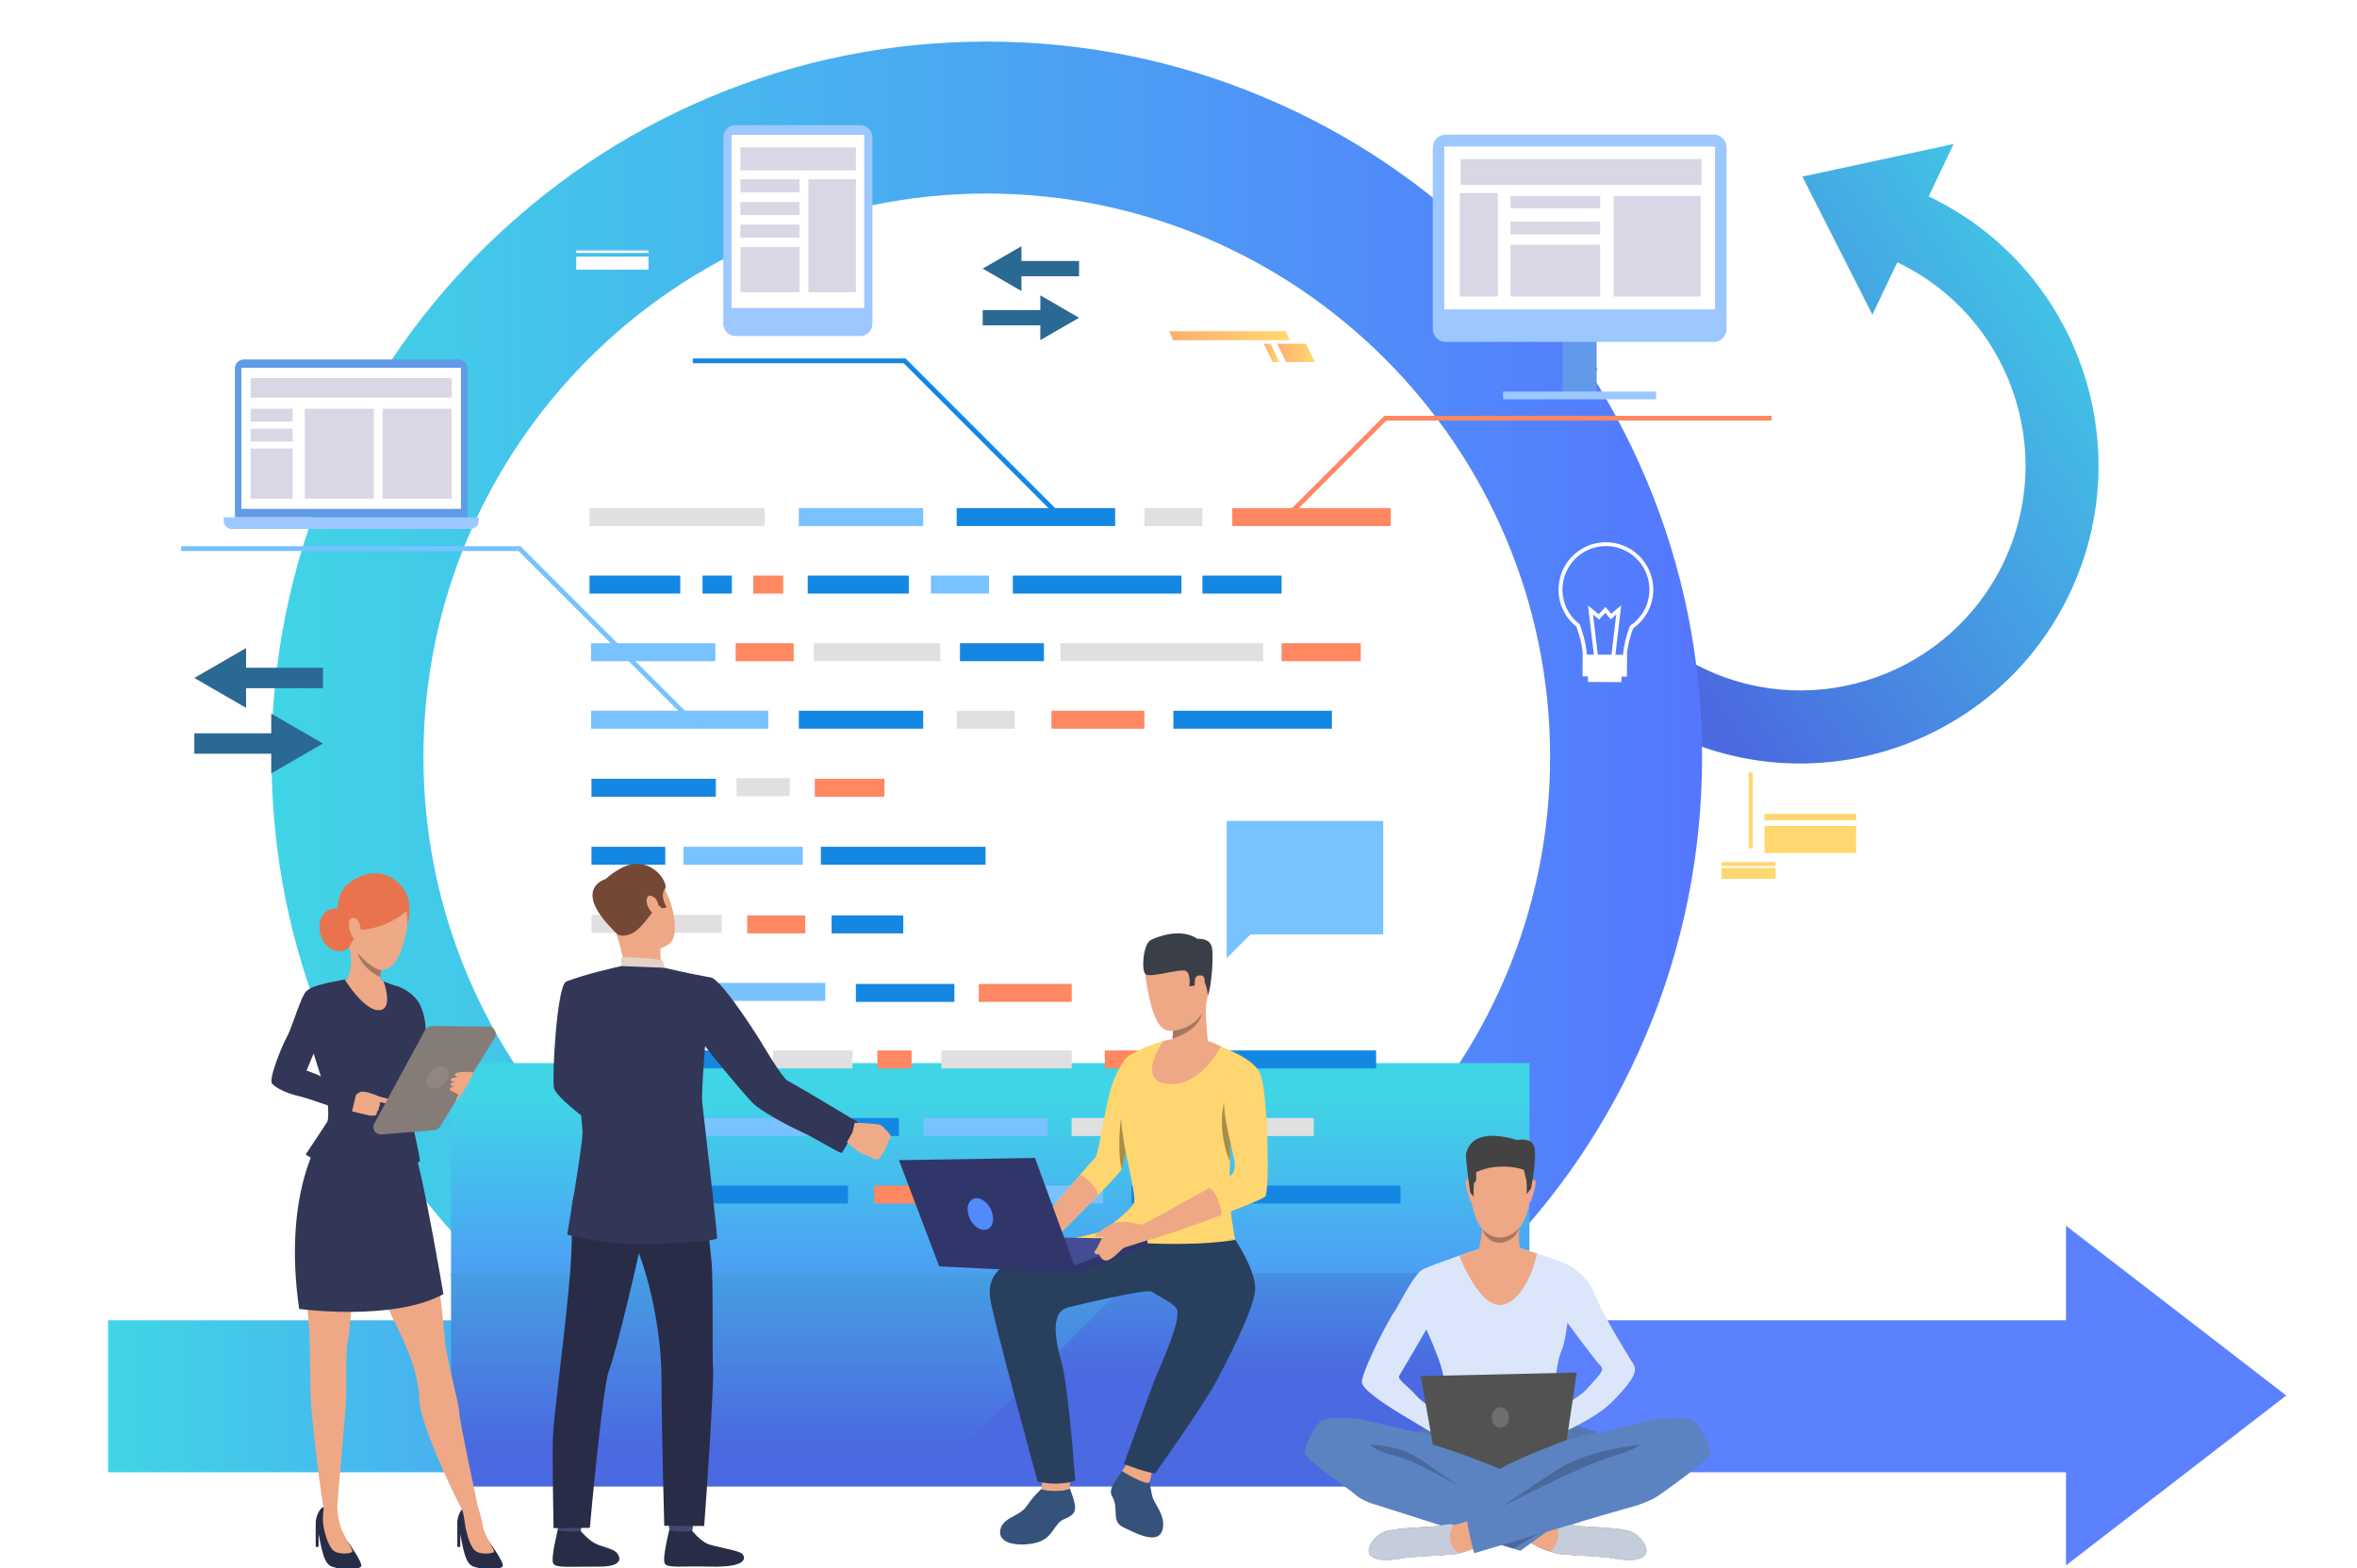
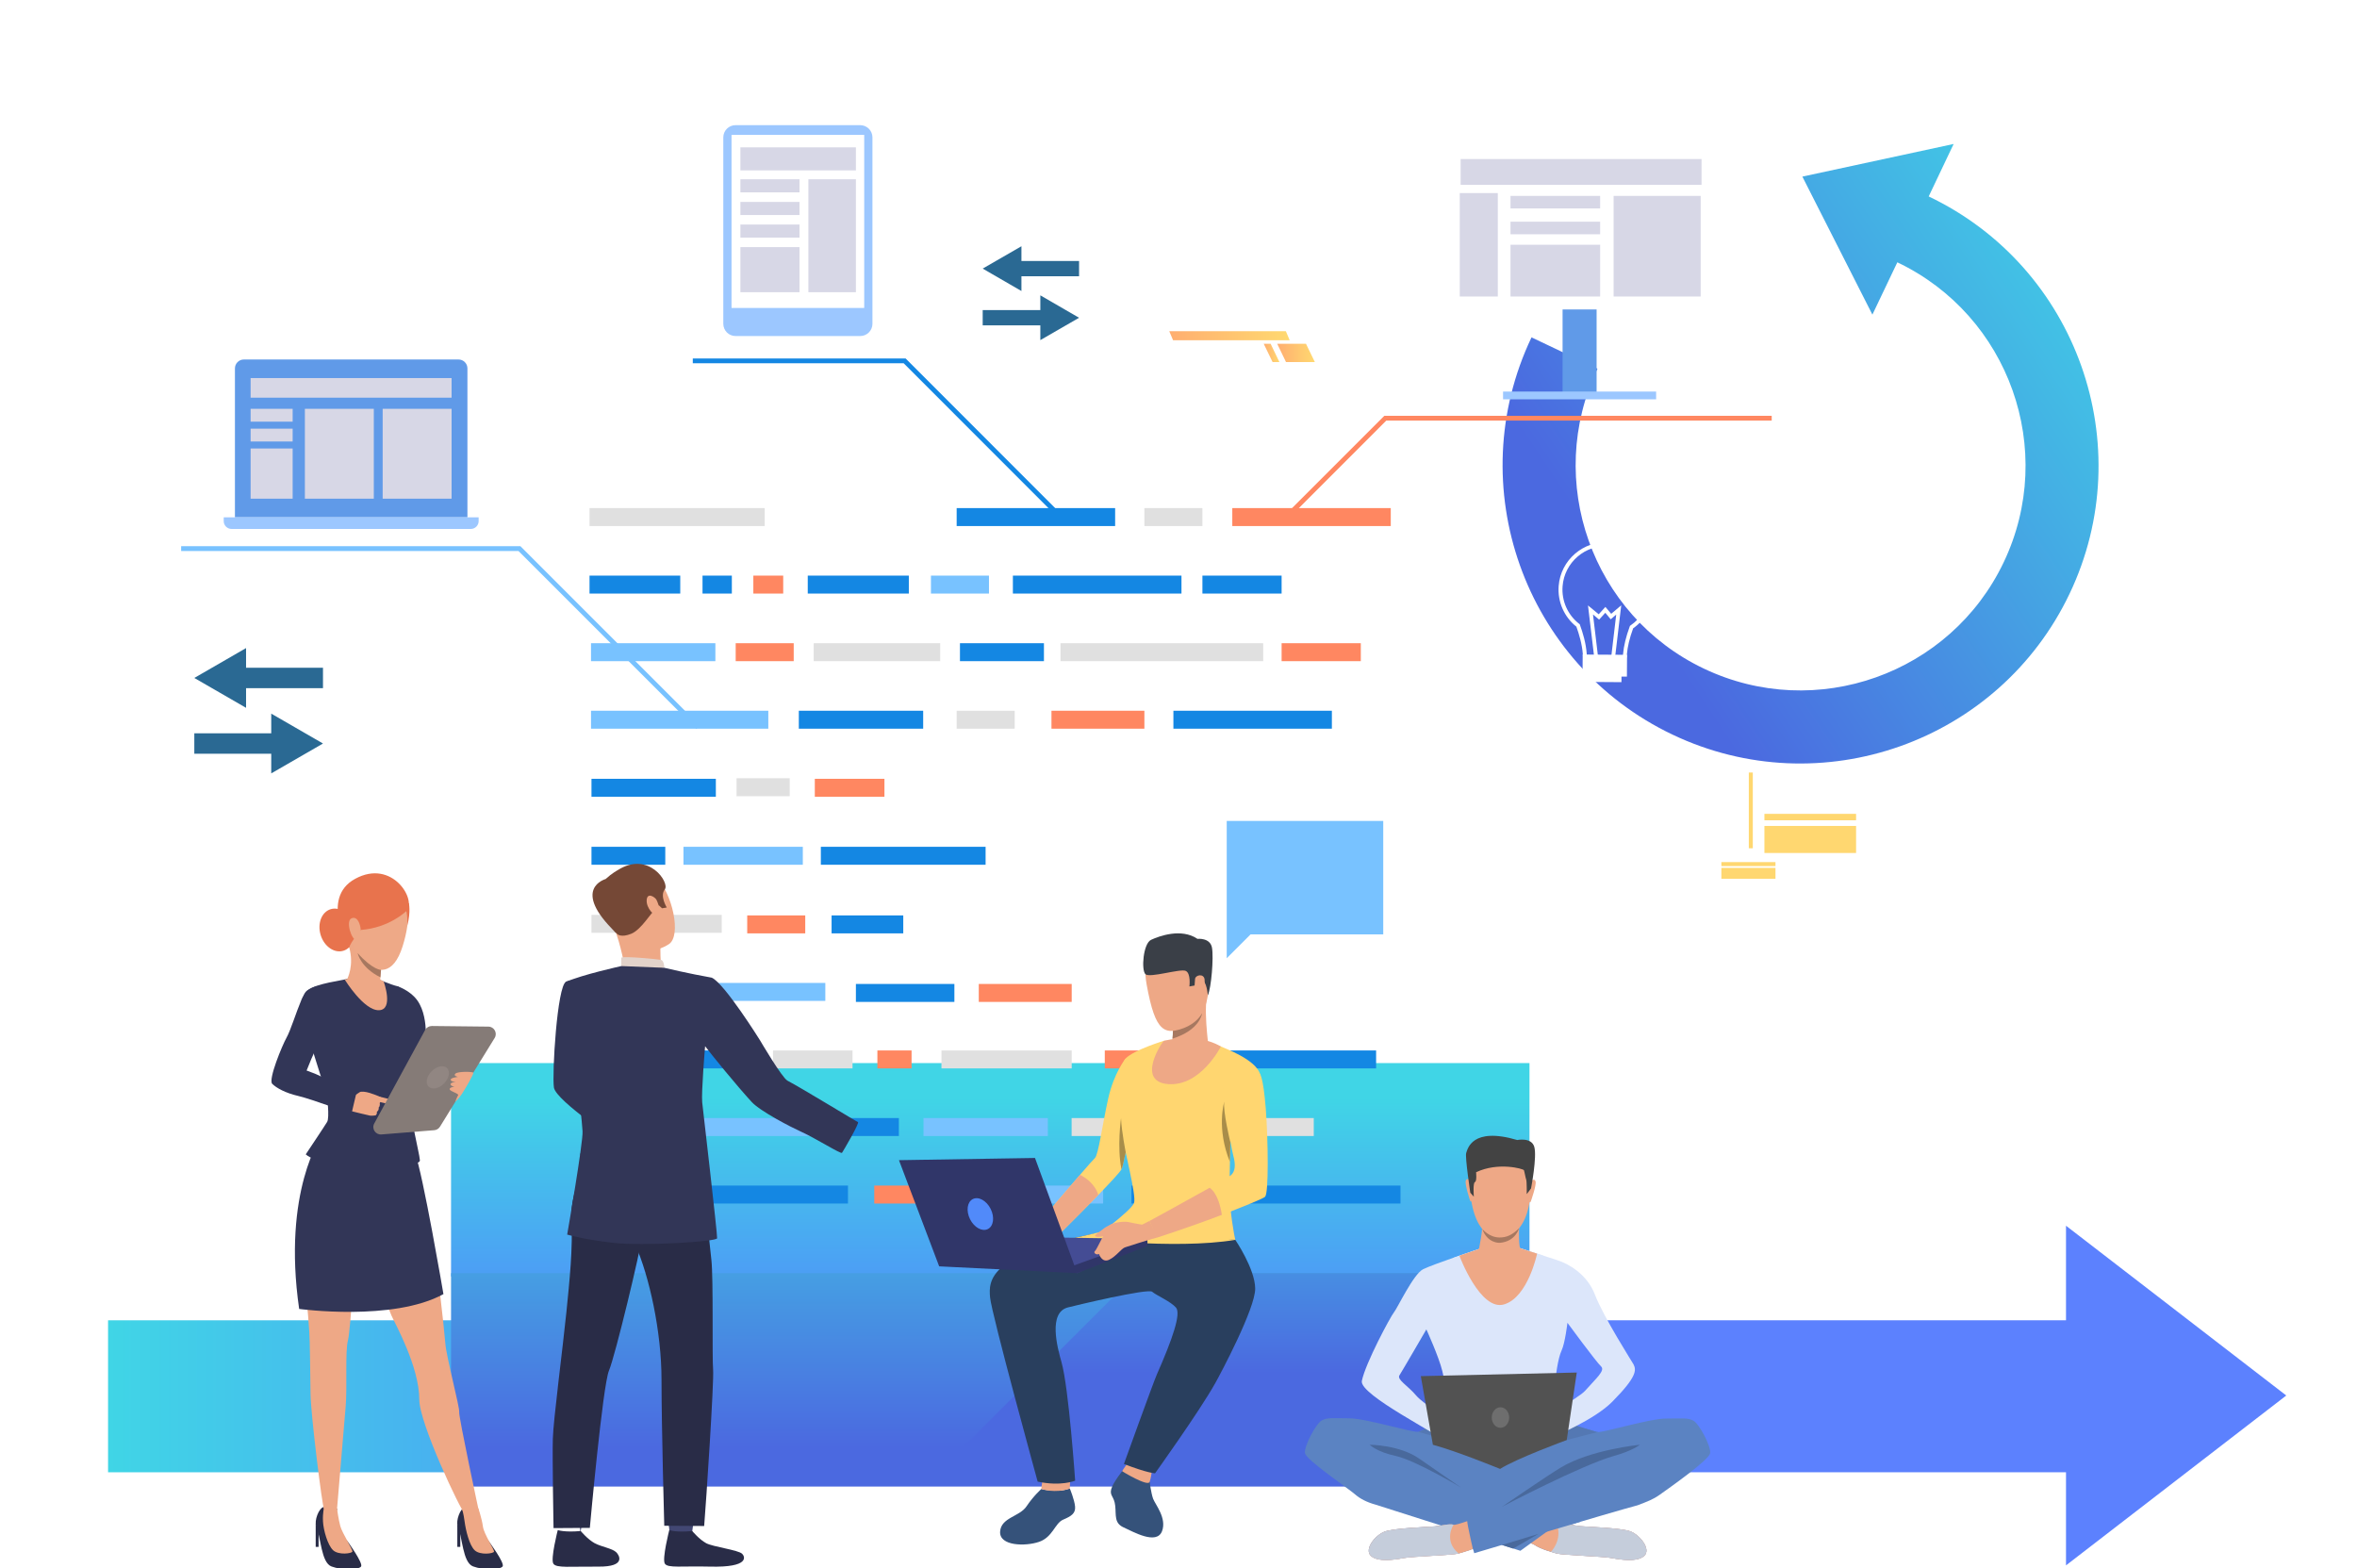
<svg xmlns="http://www.w3.org/2000/svg" version="1.1" id="Слой_1" x="0px" y="0px" viewBox="0 0 3005.8 2000" style="enable-background:new 0 0 3005.8 2000;" xml:space="preserve">
  <style type="text/css">
	.st0{fill:#5C81FE;}
	.st1{fill:url(#SVGID_1_);}
	.st2{filter:url(#Adobe_OpacityMaskFilter);}
	.st3{filter:url(#Adobe_OpacityMaskFilter_1_);}
	.st4{mask:url(#SVGID_2_);fill:url(#SVGID_3_);}
	.st5{fill:url(#SVGID_4_);}
	.st6{filter:url(#Adobe_OpacityMaskFilter_2_);}
	.st7{filter:url(#Adobe_OpacityMaskFilter_3_);}
	.st8{mask:url(#SVGID_5_);fill:url(#SVGID_6_);}
	.st9{fill:url(#SVGID_7_);}
	.st10{filter:url(#Adobe_OpacityMaskFilter_4_);}
	.st11{filter:url(#Adobe_OpacityMaskFilter_5_);}
	.st12{mask:url(#SVGID_8_);fill:url(#SVGID_9_);}
	.st13{fill:url(#SVGID_10_);}
	.st14{fill:#E0E0E0;}
	.st15{fill:#1487E3;}
	.st16{fill:#78C2FF;}
	.st17{fill:#FF8761;}
	.st18{fill:#323657;}
	.st19{fill:url(#SVGID_11_);}
	.st20{fill:url(#SVGID_12_);}
	.st21{fill:url(#SVGID_13_);}
	.st22{fill:#FFD770;}
	.st23{fill:#FFFFFF;}
	.st24{fill:url(#SVGID_14_);}
	.st25{fill:url(#SVGID_15_);}
	.st26{fill:#609AE8;}
	.st27{fill:#9CC7FF;}
	.st28{fill:#D7D7E6;}
	.st29{fill:#2A6993;}
	.st30{fill:#5B83C2;}
	.st31{fill:#5478B3;}
	.st32{fill:#EEA886;}
	.st33{fill:#C5CDDB;}
	.st34{fill:#E55353;}
	.st35{fill:#DCE6FA;}
	.st36{fill:#434343;}
	.st37{fill:#49699C;}
	.st38{fill:#525252;}
	.st39{fill:#6E6E6E;}
	.st40{fill:#A77860;}
	.st41{fill:#35527A;}
	.st42{fill:#FFD670;}
	.st43{fill:#293F5E;}
	.st44{fill:#3A3F47;}
	.st45{fill:#A88D4A;}
	.st46{fill:#444C94;}
	.st47{fill:#303669;}
	.st48{fill:#518AFA;}
	.st49{fill:#EAD8CF;}
	.st50{fill:#DA9B5B;}
	.st51{fill:#424773;}
	.st52{fill:#292C47;}
	.st53{fill:#754836;}
	.st54{fill:#E2D2CA;}
	.st55{fill:#EFAA88;}
	.st56{fill:#E8734D;}
	.st57{fill:#EEA987;}
	.st58{fill:#1D3B54;}
	.st59{fill:#857B77;}
	.st60{fill:#918682;}
</style>
  <polygon class="st0" points="2915.6,1779.5 2634.7,1563 2634.7,1683.6 2600.2,1683.6 2328.5,1683.6 727,1683.6 727,1877.4   2499.8,1877.4 2600.2,1877.4 2634.7,1877.4 2634.7,1996.1 " />
  <linearGradient id="SVGID_1_" gradientUnits="userSpaceOnUse" x1="2749.327" y1="323.689" x2="2084.077" y2="767.189">
    <stop offset="0" style="stop-color:#40D5E6" />
    <stop offset="1" style="stop-color:#4B69E0" />
  </linearGradient>
  <path class="st1" d="M2491.4,183.6l-192.9,41.6l89.3,176l31.8-66.7c142.8,68,203.7,239.6,135.7,382.4  c-68,142.8-239.6,203.7-382.4,135.7c-142.8-68-203.7-239.6-135.7-382.4l-84.1-40c-90.1,189.2-9.5,416.4,179.7,506.5  c189.2,90.1,416.4,9.5,506.5-179.7s9.5-416.4-179.7-506.5L2491.4,183.6z" />
  <g>
    <defs>
      <filter id="Adobe_OpacityMaskFilter" filterUnits="userSpaceOnUse" x="346.2" y="53" width="1824.4" height="1824.4">
        <feFlood style="flood-color:white;flood-opacity:1" result="back" />
        <feBlend in="SourceGraphic" in2="back" mode="normal" />
      </filter>
    </defs>
    <mask maskUnits="userSpaceOnUse" x="346.2" y="53" width="1824.4" height="1824.4" id="SVGID_2_">
      <g class="st2">
        <defs>
          <filter id="Adobe_OpacityMaskFilter_1_" filterUnits="userSpaceOnUse" x="346.2" y="53" width="1824.4" height="1824.4">
            <feFlood style="flood-color:white;flood-opacity:1" result="back" />
            <feBlend in="SourceGraphic" in2="back" mode="normal" />
          </filter>
        </defs>
        <mask maskUnits="userSpaceOnUse" x="346.2" y="53" width="1824.4" height="1824.4" id="SVGID_2_">
          <g class="st3">
				</g>
        </mask>
        <linearGradient id="SVGID_3_" gradientUnits="userSpaceOnUse" x1="346.188" y1="965.211" x2="2170.611" y2="965.211">
          <stop offset="0" style="stop-color:#000000" />
          <stop offset="1" style="stop-color:#FFFFFF" />
        </linearGradient>
        <path class="st4" d="M1258.4,1877.4c-123.1,0-242.6-24.1-355.1-71.7c-108.6-45.9-206.2-111.7-289.9-195.5     c-83.7-83.7-149.5-181.3-195.5-289.9c-47.6-112.5-71.7-232-71.7-355.1c0-123.1,24.1-242.6,71.7-355.1     c45.9-108.6,111.7-206.2,195.5-289.9s181.3-149.5,289.9-195.5c112.5-47.6,232-71.7,355.1-71.7c123.1,0,242.6,24.1,355.1,71.7     c108.6,45.9,206.2,111.7,289.9,195.5c83.7,83.7,149.5,181.3,195.5,289.9c47.6,112.5,71.7,232,71.7,355.1     c0,123.1-24.1,242.6-71.7,355.1c-46,108.6-111.7,206.2-195.5,289.9c-83.7,83.7-181.3,149.5-289.9,195.5     C1501,1853.3,1381.5,1877.4,1258.4,1877.4z M1258.4,246.8C862.3,246.8,540,569.1,540,965.2c0,396.1,322.3,718.4,718.4,718.4     c396.1,0,718.4-322.3,718.4-718.4C1976.8,569.1,1654.5,246.8,1258.4,246.8z" />
      </g>
    </mask>
    <linearGradient id="SVGID_4_" gradientUnits="userSpaceOnUse" x1="346.188" y1="965.211" x2="2170.611" y2="965.211">
      <stop offset="0" style="stop-color:#40D5E6" />
      <stop offset="1" style="stop-color:#5577FF" />
    </linearGradient>
-     <path class="st5" d="M1258.4,1877.4c-123.1,0-242.6-24.1-355.1-71.7c-108.6-45.9-206.2-111.7-289.9-195.5   c-83.7-83.7-149.5-181.3-195.5-289.9c-47.6-112.5-71.7-232-71.7-355.1c0-123.1,24.1-242.6,71.7-355.1   c45.9-108.6,111.7-206.2,195.5-289.9s181.3-149.5,289.9-195.5c112.5-47.6,232-71.7,355.1-71.7c123.1,0,242.6,24.1,355.1,71.7   c108.6,45.9,206.2,111.7,289.9,195.5c83.7,83.7,149.5,181.3,195.5,289.9c47.6,112.5,71.7,232,71.7,355.1   c0,123.1-24.1,242.6-71.7,355.1c-46,108.6-111.7,206.2-195.5,289.9c-83.7,83.7-181.3,149.5-289.9,195.5   C1501,1853.3,1381.5,1877.4,1258.4,1877.4z M1258.4,246.8C862.3,246.8,540,569.1,540,965.2c0,396.1,322.3,718.4,718.4,718.4   c396.1,0,718.4-322.3,718.4-718.4C1976.8,569.1,1654.5,246.8,1258.4,246.8z" />
  </g>
  <defs>
    <filter id="Adobe_OpacityMaskFilter_2_" filterUnits="userSpaceOnUse" x="575.2" y="1355.6" width="1375.3" height="272.1">
      <feFlood style="flood-color:white;flood-opacity:1" result="back" />
      <feBlend in="SourceGraphic" in2="back" mode="normal" />
    </filter>
  </defs>
  <mask maskUnits="userSpaceOnUse" x="575.2" y="1355.6" width="1375.3" height="272.1" id="SVGID_5_">
    <g class="st6">
      <defs>
        <filter id="Adobe_OpacityMaskFilter_3_" filterUnits="userSpaceOnUse" x="575.2" y="1355.6" width="1375.3" height="272.1">
          <feFlood style="flood-color:white;flood-opacity:1" result="back" />
          <feBlend in="SourceGraphic" in2="back" mode="normal" />
        </filter>
      </defs>
      <mask maskUnits="userSpaceOnUse" x="575.2" y="1355.6" width="1375.3" height="272.1" id="SVGID_5_">
        <g class="st7">
			</g>
      </mask>
      <linearGradient id="SVGID_6_" gradientUnits="userSpaceOnUse" x1="1262.876" y1="1400.111" x2="1262.876" y2="1786.065">
        <stop offset="0" style="stop-color:#000000" />
        <stop offset="1" style="stop-color:#FFFFFF" />
      </linearGradient>
      <rect x="575.2" y="1355.6" class="st8" width="1375.3" height="272.1" />
    </g>
  </mask>
  <linearGradient id="SVGID_7_" gradientUnits="userSpaceOnUse" x1="1262.876" y1="1400.111" x2="1262.876" y2="1786.065">
    <stop offset="0" style="stop-color:#40D5E6" />
    <stop offset="1" style="stop-color:#5577FF" />
  </linearGradient>
  <rect x="575.2" y="1355.6" class="st9" width="1375.3" height="272.1" />
  <g>
    <defs>
      <filter id="Adobe_OpacityMaskFilter_4_" filterUnits="userSpaceOnUse" x="137.8" y="1683.6" width="1120.6" height="193.8">
        <feFlood style="flood-color:white;flood-opacity:1" result="back" />
        <feBlend in="SourceGraphic" in2="back" mode="normal" />
      </filter>
    </defs>
    <mask maskUnits="userSpaceOnUse" x="137.8" y="1683.6" width="1120.6" height="193.8" id="SVGID_8_">
      <g class="st10">
        <defs>
          <filter id="Adobe_OpacityMaskFilter_5_" filterUnits="userSpaceOnUse" x="137.8" y="1683.6" width="1120.6" height="193.8">
            <feFlood style="flood-color:white;flood-opacity:1" result="back" />
            <feBlend in="SourceGraphic" in2="back" mode="normal" />
          </filter>
        </defs>
        <mask maskUnits="userSpaceOnUse" x="137.8" y="1683.6" width="1120.6" height="193.8" id="SVGID_8_">
          <g class="st11">
				</g>
        </mask>
        <linearGradient id="SVGID_9_" gradientUnits="userSpaceOnUse" x1="137.814" y1="1780.503" x2="1258.4" y2="1780.503">
          <stop offset="0" style="stop-color:#000000" />
          <stop offset="1" style="stop-color:#FFFFFF" />
        </linearGradient>
        <rect x="137.8" y="1683.6" class="st12" width="1120.6" height="193.8" />
      </g>
    </mask>
    <linearGradient id="SVGID_10_" gradientUnits="userSpaceOnUse" x1="137.814" y1="1780.503" x2="1258.4" y2="1780.503">
      <stop offset="0" style="stop-color:#40D5E6" />
      <stop offset="1" style="stop-color:#5577FF" />
    </linearGradient>
    <rect x="137.8" y="1683.6" class="st13" width="1120.6" height="193.8" />
  </g>
  <g>
    <rect x="751.8" y="647.9" class="st14" width="223.4" height="22.9" />
  </g>
  <g>
    <rect x="1037.7" y="820.2" class="st14" width="161.3" height="22.9" />
  </g>
  <g>
    <rect x="1224.2" y="820.2" class="st15" width="107.1" height="22.9" />
  </g>
  <g>
    <rect x="1442.9" y="1511.8" class="st15" width="107.1" height="22.9" />
  </g>
  <g>
    <rect x="754.3" y="1253.4" class="st15" width="107.1" height="22.9" />
  </g>
  <g>
    <rect x="1352.4" y="820.2" class="st14" width="258.5" height="22.9" />
  </g>
  <g>
    <rect x="754.3" y="1166.6" class="st14" width="166.1" height="22.9" />
  </g>
  <g>
    <rect x="1200.6" y="1339.5" class="st14" width="166.1" height="22.9" />
  </g>
  <g>
    <rect x="985.8" y="1339.5" class="st14" width="101.4" height="22.9" />
  </g>
  <g>
    <rect x="754.3" y="1339.5" class="st15" width="200.9" height="22.9" />
  </g>
  <g>
    <rect x="754.3" y="1425.7" class="st14" width="110.8" height="22.9" />
  </g>
  <g>
-     <rect x="1018.7" y="647.9" class="st16" width="158.6" height="22.9" />
-   </g>
+     </g>
  <g>
    <rect x="1018.7" y="906.3" class="st15" width="158.6" height="22.9" />
  </g>
  <g>
    <rect x="939.3" y="992.4" class="st14" width="67.8" height="22.9" />
  </g>
  <g>
    <rect x="871.6" y="1079.8" class="st16" width="152.2" height="22.9" />
  </g>
  <g>
    <rect x="1046.8" y="1079.8" class="st15" width="210.1" height="22.9" />
  </g>
  <g>
    <rect x="754.3" y="993.1" class="st15" width="158.6" height="22.9" />
  </g>
  <g>
    <rect x="754.3" y="1079.8" class="st15" width="94.1" height="22.9" />
  </g>
  <g>
    <rect x="1039.1" y="993.1" class="st17" width="88.8" height="22.9" />
  </g>
  <g>
    <rect x="756.9" y="1511.8" class="st17" width="88.8" height="22.9" />
  </g>
  <g>
    <rect x="753.7" y="820.2" class="st16" width="158.6" height="22.9" />
  </g>
  <g>
    <rect x="893.9" y="1253.4" class="st16" width="158.6" height="22.9" />
  </g>
  <g>
    <rect x="895.9" y="1425.7" class="st16" width="158.6" height="22.9" />
  </g>
  <g>
    <rect x="1177.7" y="1425.7" class="st16" width="158.6" height="22.9" />
  </g>
  <g>
    <rect x="753.7" y="906.3" class="st16" width="226.1" height="22.9" />
  </g>
  <g>
    <rect x="1248.2" y="1511.8" class="st16" width="158.6" height="22.9" />
  </g>
  <g>
    <rect x="1220" y="647.9" class="st15" width="202.1" height="22.9" />
  </g>
  <g>
    <rect x="879.3" y="1511.8" class="st15" width="202.1" height="22.9" />
  </g>
  <g>
    <rect x="1583.9" y="1511.8" class="st15" width="202.1" height="22.9" />
  </g>
  <g>
    <rect x="1552.8" y="1339.5" class="st15" width="202.1" height="22.9" />
  </g>
  <g>
    <rect x="1496.4" y="906.3" class="st15" width="202.1" height="22.9" />
  </g>
  <g>
    <rect x="1118.9" y="1339.5" class="st17" width="43.6" height="22.9" />
  </g>
  <g>
    <rect x="1571.5" y="647.9" class="st17" width="202.1" height="22.9" />
  </g>
  <g>
    <rect x="1340.9" y="906.3" class="st17" width="118.5" height="22.9" />
  </g>
  <g>
    <rect x="1248.2" y="1254.7" class="st17" width="118.5" height="22.9" />
  </g>
  <g>
    <rect x="1459.4" y="647.9" class="st14" width="74" height="22.9" />
  </g>
  <g>
    <rect x="1220" y="906.3" class="st14" width="74" height="22.9" />
  </g>
  <g>
    <rect x="751.8" y="734" class="st15" width="115.7" height="22.9" />
  </g>
  <g>
    <rect x="1060.5" y="1167.3" class="st15" width="91.4" height="22.9" />
  </g>
  <g>
    <rect x="895.9" y="734" class="st15" width="37.4" height="22.9" />
  </g>
  <g>
    <rect x="1366.6" y="1425.7" class="st14" width="308.8" height="22.9" />
  </g>
  <g>
    <rect x="960.7" y="734" class="st17" width="38.1" height="22.9" />
  </g>
  <g>
    <rect x="1533.4" y="734" class="st15" width="101" height="22.9" />
  </g>
  <g>
    <rect x="1634.4" y="820.2" class="st17" width="101" height="22.9" />
  </g>
  <g>
    <rect x="1408.9" y="1339.5" class="st17" width="101" height="22.9" />
  </g>
  <g>
    <rect x="1114.9" y="1511.8" class="st17" width="101" height="22.9" />
  </g>
  <g>
    <rect x="1291.7" y="734" class="st15" width="215" height="22.9" />
  </g>
  <g>
    <rect x="1091.5" y="1254.7" class="st15" width="125.6" height="22.9" />
  </g>
  <g>
    <rect x="1083.5" y="1425.7" class="st15" width="62.8" height="22.9" />
  </g>
  <g>
    <rect x="1187.2" y="734" class="st16" width="74" height="22.9" />
  </g>
  <g>
    <rect x="938.2" y="820.2" class="st17" width="74" height="22.9" />
  </g>
  <g>
    <rect x="952.9" y="1167.3" class="st17" width="74" height="22.9" />
  </g>
  <g>
    <rect x="1030.1" y="734" class="st15" width="128.9" height="22.9" />
  </g>
  <g>
    <g>
      <g>
        <path class="st18" d="M723.4,1601C723.4,1601,723.4,1601,723.4,1601C723.7,1601.2,723.8,1601.2,723.4,1601z" />
      </g>
    </g>
  </g>
  <linearGradient id="SVGID_11_" gradientUnits="userSpaceOnUse" x1="1628.81" y1="450.018" x2="1676.767" y2="450.018">
    <stop offset="0" style="stop-color:#FFAE70" />
    <stop offset="1" style="stop-color:#FFD970" />
  </linearGradient>
  <polygon class="st19" points="1640,461.7 1676.8,461.7 1665.5,438.4 1628.8,438.4 " />
  <linearGradient id="SVGID_12_" gradientUnits="userSpaceOnUse" x1="1611.627" y1="450.018" x2="1631.616" y2="450.018">
    <stop offset="0" style="stop-color:#FFAE70" />
    <stop offset="1" style="stop-color:#FFD970" />
  </linearGradient>
  <polygon class="st20" points="1622.9,461.7 1631.6,461.7 1620.4,438.4 1611.6,438.4 " />
  <linearGradient id="SVGID_13_" gradientUnits="userSpaceOnUse" x1="1491.069" y1="428.084" x2="1644.688" y2="428.084">
    <stop offset="0" style="stop-color:#FFAE70" />
    <stop offset="1" style="stop-color:#FFD970" />
  </linearGradient>
  <polygon class="st21" points="1496,433.9 1644.7,433.9 1639.8,422.3 1491.1,422.3 " />
  <rect x="2250.1" y="1037.8" class="st22" width="116.9" height="8.2" />
  <rect x="2250.1" y="1053.2" class="st22" width="116.9" height="34.5" />
  <rect x="2195.2" y="1099.3" class="st22" width="69" height="5.1" />
  <rect x="2195.2" y="1106.7" class="st22" width="69" height="13.9" />
  <rect x="2230.2" y="985.1" class="st22" width="5.1" height="96.6" />
  <rect x="734.9" y="327.2" class="st23" width="92.1" height="16.7" />
  <rect x="734.9" y="319.4" class="st23" width="92.1" height="3.1" />
  <g>
    <polygon class="st17" points="1648.3,656 1767.9,536.3 2259.4,536.3 2259.4,530.2 1765.4,530.2 1644,651.6  " />
  </g>
  <linearGradient id="SVGID_14_" gradientUnits="userSpaceOnUse" x1="1262.876" y1="1396.786" x2="1262.876" y2="1846.111">
    <stop offset="0" style="stop-color:#40D5E6" />
    <stop offset="1" style="stop-color:#4B69E0" />
  </linearGradient>
  <rect x="575.2" y="1623.5" class="st24" width="1375.3" height="272.1" />
  <g>
    <polygon class="st16" points="888,929.4 892.3,925.1 663.7,696.5 231,696.5 231,702.6 661.2,702.6  " />
  </g>
  <g>
    <polygon class="st15" points="1343.5,654.4 1347.8,650.1 1154.9,457.1 883.5,457.1 883.5,463.2 1152.4,463.2  " />
  </g>
  <linearGradient id="SVGID_15_" gradientUnits="userSpaceOnUse" x1="1565.761" y1="1380.156" x2="1565.761" y2="1750.559">
    <stop offset="0" style="stop-color:#40D5E6" />
    <stop offset="1" style="stop-color:#4B69E0" />
  </linearGradient>
  <polygon class="st25" points="1950.5,1895.6 1950.5,1623.5 1450,1623.5 1181,1892.5 " />
  <g>
    <g>
      <rect x="1992.7" y="372.5" class="st26" width="43.4" height="131.8" />
    </g>
    <g>
-       <path class="st27" d="M2185.5,436h-342c-9,0-16.3-7.3-16.3-16.3V188c0-9,7.3-16.3,16.3-16.3h342c9,0,16.3,7.3,16.3,16.3v231.7    C2201.8,428.7,2194.5,436,2185.5,436z" />
-     </g>
+       </g>
    <g>
      <rect x="1841.8" y="186.8" class="st23" width="345.3" height="207.8" />
    </g>
    <rect x="1916.8" y="499.3" class="st27" width="195.2" height="9.9" />
    <rect x="2057.8" y="249.8" class="st28" width="111" height="128.3" />
    <rect x="1926.3" y="249.8" class="st28" width="114.3" height="16" />
    <rect x="1926.3" y="282.7" class="st28" width="114.3" height="16" />
    <rect x="1926.3" y="312.1" class="st28" width="114.3" height="66" />
    <rect x="1861.6" y="246.2" class="st28" width="48.5" height="131.9" />
    <rect x="1862.7" y="202.8" class="st28" width="307.2" height="32.9" />
  </g>
  <g>
    <path class="st27" d="M938,428.5h159c8.6,0,15.6-7,15.6-15.6V175.2c0-8.6-7-15.6-15.6-15.6H938c-8.6,0-15.6,7-15.6,15.6v237.7   C922.4,421.5,929.4,428.5,938,428.5z" />
    <rect x="932.9" y="172" class="st23" width="169.2" height="220.7" />
    <rect x="944.2" y="187.9" class="st28" width="147.3" height="29.4" />
    <rect x="1030.9" y="228.6" class="st28" width="60.6" height="144" />
    <rect x="944.2" y="228.6" class="st28" width="75.4" height="16.7" />
    <rect x="944.2" y="257.5" class="st28" width="75.4" height="16.7" />
    <rect x="944.2" y="286.3" class="st28" width="75.4" height="16.7" />
    <rect x="944.2" y="315.1" class="st28" width="75.4" height="57.5" />
  </g>
  <g>
    <path class="st26" d="M299.6,659.7h296.5V469.8c0-6.3-5.1-11.4-11.4-11.4H311c-6.3,0-11.4,5.1-11.4,11.4V659.7z" />
-     <rect x="307.8" y="469" class="st23" width="280" height="179.9" />
    <path class="st27" d="M285.3,659.7h325.1v4.8c0,5.5-4.5,10-10,10H295.3c-5.5,0-10-4.5-10-10V659.7z" />
    <rect x="319.6" y="482.1" class="st28" width="256.3" height="25" />
    <rect x="488" y="521.3" class="st28" width="87.9" height="114.6" />
    <rect x="388.8" y="521.3" class="st28" width="87.9" height="114.6" />
    <rect x="319.6" y="521.3" class="st28" width="53.6" height="16.4" />
    <rect x="319.6" y="546.6" class="st28" width="53.6" height="16.4" />
    <rect x="319.6" y="571.9" class="st28" width="53.6" height="64" />
  </g>
  <g>
    <polygon class="st29" points="411.9,948.1 345.9,910 345.9,935.1 247.8,935.1 247.8,961.1 345.9,961.1 345.9,986.2  " />
    <polygon class="st29" points="247.8,864.5 313.8,902.6 313.8,877.5 411.9,877.5 411.9,851.5 313.8,851.5 313.8,826.4  " />
  </g>
  <g>
    <polygon class="st29" points="1376.1,405.2 1326.7,376.6 1326.7,395.4 1253.2,395.4 1253.2,414.9 1326.7,414.9 1326.7,433.7  " />
    <polygon class="st29" points="1253.2,342.5 1302.6,371.1 1302.6,352.3 1376.1,352.3 1376.1,332.8 1302.6,332.8 1302.6,314  " />
  </g>
  <g>
    <g>
      <path class="st23" d="M2044.2,858.4c-6.6-0.5-12.7-2.9-17.4-7c-5.3-4.6-8.3-10.7-8.3-17.2c-0.9-12.8-4.9-26-8.2-35.1    c-15.7-12.5-24.1-31.8-22.6-51.8c2.5-33.2,31.6-58.2,64.8-55.7c33.2,2.5,58.2,31.6,55.7,64.8c-1.4,18.1-10.6,34.4-25.5,44.8    c-4.5,12.3-7.2,23.5-8,33.4c-0.2,13.3-12.8,24-28.2,23.9C2045.7,858.5,2045,858.4,2044.2,858.4z M2052.2,696.5    c-30.5-2.3-57.2,20.6-59.5,51.1c-1.4,18.6,6.5,36.5,21.3,48l0.6,0.4l0.2,0.7c3.5,9.4,7.8,23.5,8.7,37.2l0,0.2    c0,5.1,2.3,9.9,6.5,13.5c4.4,3.8,10.2,5.8,16.5,5.9c12.8,0.1,23.2-8.5,23.3-19.1v-0.1l0-0.1c0.9-10.5,3.8-22.5,8.6-35.5l0.3-0.7    l0.6-0.4c14-9.6,22.7-24.7,24-41.6C2105.6,725.5,2082.7,698.8,2052.2,696.5z" />
    </g>
    <g>
      <polygon class="st23" points="2033,837.8 2025.1,772 2038.8,783.3 2047.3,773.9 2054.7,782.7 2067.5,771.9 2059.7,837.8     2054.8,837.2 2061.1,783.7 2054.1,789.7 2047.2,781.4 2039.3,790.1 2031.5,783.6 2037.9,837.2   " />
    </g>
    <g>
      <rect x="2025" y="852.4" transform="matrix(1 6.710545e-003 -6.710545e-003 1 5.824 -13.713)" class="st23" width="42.8" height="17.3" />
    </g>
    <g>
      <rect x="2018.2" y="834.8" transform="matrix(1 6.709597e-003 -6.709597e-003 1 5.74 -13.712)" class="st23" width="56.6" height="27.8" />
    </g>
  </g>
  <g>
    <path class="st30" d="M2180.9,1853c-1.3,8.8-54,45.7-64.4,53.1c-8.3,5.9-15.6,8.6-28.2,13.4c0,0,0,0,0,0   c-28.6,7.5-208.3,61.1-208.3,61.1c-0.5-1.8-0.7-3.4-1.8-5.5c-6.7,2.7-13.6,4.4-18,5.8c-6.7,2.1-59.8,3.8-70.6,5.9   c-10.9,2.1-32.6,5.4-41.4-2.9c-8.8-8.4,5.4-26.3,17.6-30.9c12.1-4.6,56.4-5.9,64.4-6.7c7.9-0.8,18.4-3.8,23.4-2.1   c1.6,0.5,8.6-1.5,17.4-4.6c-0.2-3.3-0.3-5.3-0.3-5.3l47.2-13.6l-8.7-83.5c0,0,20.5-77.3,102.5-18.3c0,0,18.3,5.4,24.6,7.1   c0.4,0.1,1.1,0.1,2.1,0.1c12.5-0.9,66.3-17.2,85.7-17.2c20.9,0,27.6-1.3,35.1,2.5C2166.7,1815,2182.2,1844.3,2180.9,1853z" />
    <path class="st30" d="M2096.9,1983.9c-8.8,8.4-30.5,5-41.4,2.9c-10.9-2.1-64-3.8-70.6-5.9c-6.7-2.1-19.2-5-28-10.9   c-0.7-0.5-2.3-1.2-4.7-2.1c0,0,0,0,0,0l-13.3,9.6l-184.6-58.8c-11.1-3-19.8-7.6-25.7-12.7c-9.6-8.4-63.1-44.3-64.4-53.1   c-1.3-8.8,14.2-38,21.7-41.8c7.5-3.8,14.2-2.5,35.1-2.5c20.9,0,81.5,18.8,87.8,17.1c2.9-0.8,8.8-3.8,14.3-6.8   c6.7-3.7,13-7.4,13-7.4c89.8-40.1,99.8,25.5,99.8,25.5l-5.3,81c0,0,7.5,3.7,17.2,8.3l44.5,12.6l-5.8,4.2c2.5,0.8,4.3,1.2,5,0.9   c5-1.7,15.5,1.3,23.4,2.1c7.9,0.8,52.3,2.1,64.4,6.7C2091.5,1957.5,2105.7,1975.5,2096.9,1983.9z" />
    <path class="st31" d="M1823.2,1819c6.2,0.4,48,24.7,58,30.5c-15.1-7.9-72.3-23.6-72.3-23.6   C1811.7,1825.1,1817.6,1822.1,1823.2,1819z" />
    <path class="st31" d="M2038.4,1825.9c0,0-72.1,17.5-85.3,24.8c0.6-0.4,38-28.8,57.6-32.6c0,0,19.3,6.1,25.5,7.8   C2036.7,1826,2037.4,1826,2038.4,1825.9C2038.4,1825.9,2038.4,1825.9,2038.4,1825.9z" />
    <path class="st32" d="M2096.9,1983.9c-8.8,8.4-30.5,5-41.4,2.9c-10.9-2.1-64-3.8-70.6-5.9c-1.9-0.6-4.3-1.3-7-2.1c0,0,0,0,0,0   c-6.6-2-14.8-4.6-21-8.8c-0.7-0.5-2.3-1.2-4.7-2.1l33.4-24.1l1-0.7c2.5,0.8,4.3,1.2,5,0.9c5-1.7,15.5,1.3,23.4,2.1   c7.9,0.8,52.3,2.1,64.4,6.7C2091.5,1957.5,2105.7,1975.5,2096.9,1983.9z" />
    <path class="st33" d="M2096.9,1983.9c-8.8,8.4-30.5,5-41.4,2.9c-10.9-2.1-64-3.8-70.6-5.9c-1.9-0.6-4.3-1.3-7-2.1c0,0,0,0,0,0   c0,0,0,0,0,0s14.6-14.5,7.7-35l1-0.7c2.5,0.8,4.3,1.2,5,0.9c5-1.7,15.5,1.3,23.4,2.1c7.9,0.8,52.3,2.1,64.4,6.7   C2091.5,1957.5,2105.7,1975.5,2096.9,1983.9z" />
    <path class="st34" d="M1841.6,1837.5c0.1,0.2,0.1,0.4-0.1,0.5C1840.7,1838.6,1840.8,1838.3,1841.6,1837.5z" />
    <path class="st35" d="M2083.2,1739.8c-0.7-1.4-38.8-61.3-49.1-88.6c-10.3-27.3-35.1-39.9-46.8-43.8c-4.2-1.4-11.6-3.8-19.5-6.4   c-14.1-4.6-29.6-9.5-29.6-9.5h-48.8c0,0-16.9,5.7-34.8,11.9c0,0,0,0,0,0c-16.5,5.8-33.9,12.1-39.8,15.1   c-12.3,6.1-32.9,49.9-37.1,54.9c-4.2,5-36.3,64.6-41,87.5c-3.6,17.8,102,69.9,104.8,76.6c3.3-3.7,18.7-18.5,18.7-18.5   s-4.9-3.1-11.9-7.7c28.3,1.3,97.4-1.1,107.3-0.6c2,0.1,4.2,0,6.4-0.1c0,0,0,0,0,0c3.1,2.2,22.9,19.7,22.9,19.7s48.8-20.2,71.2-42.9   C2088,1755.2,2086.7,1746.9,2083.2,1739.8z M1805.9,1779.4c-10.5-12.5-24.8-20.1-21.2-25.7c3.6-5.6,34.3-58.5,34.3-58.5   s15.9,34.8,20.3,53c4.5,18.1,4.1,26.4,2.2,32c-1.7,5.1-3,8.5-4.6,23.5C1824.4,1795.2,1810.6,1785.1,1805.9,1779.4z M2021.5,1773.4   c-4.1,4.7-20.3,15-34.9,23.4c-1.1-10.1-2.8-26-3-31.7c-0.3-8.6,3.3-33.4,7.8-42.9c4.5-9.5,7.5-35.4,7.5-35.4s36.9,50.2,42.8,55.5   C2047.6,1747.6,2035.3,1757.7,2021.5,1773.4z" />
    <g>
      <path class="st32" d="M1919.6,1457.5c0,0,38.1,6,32.3,65.7c-5.8,59.7-39.5,54.8-41.7,54.7c-2.2-0.1-33.8,1.1-36.3-71.8    C1874,1506.1,1872.9,1452.2,1919.6,1457.5z" />
    </g>
    <g>
      <path class="st32" d="M1952.5,1506.3c0,0,4.2-4.5,5.7,0.1c1.5,4.5-5.7,24.7-6,25.6c0,0-0.8,1.8-1.8,0.8    C1949.5,1531.8,1952.5,1506.3,1952.5,1506.3z" />
    </g>
    <g>
      <path class="st32" d="M1875,1505.5c0,0-4.1-4.5-5.7-0.1c-1.6,4.5,5.2,24.8,5.5,25.7c0,0,0.7,1.8,1.7,0.8    C1877.5,1531.1,1875,1505.5,1875,1505.5z" />
    </g>
    <g>
      <path class="st36" d="M1952.5,1515.4l-5.5,7.3c0,0,0.2-16-0.7-18.5c-0.9-2.5-2.2-10.2-2.9-12c-0.7-1.8-32.8-10.8-61,2.6    c0,0,1.2,11.5-1.5,12.5c-2.7,1-1.4,18.7-1.4,18.7l-4.5-5.1c0,0-6.9-45.9-5.2-50.7c1.7-4.8,7.1-33.6,65.1-16.5    c0,0,18.1-3.8,21.7,8.7C1960.3,1475,1952.5,1515.4,1952.5,1515.4z" />
    </g>
    <path class="st37" d="M1863.5,1897c0,0-58.4-35-83.9-40.5c-24.1-5.2-32.9-14.2-32.9-14.2s38.3,0,63.8,18.1   C1827.9,1872.7,1863.5,1897,1863.5,1897z" />
    <path class="st37" d="M1915.4,1921.4c0,0,101.5-53.3,143-64.9c23.7-6.6,32.9-14.2,32.9-14.2s-62.8,6.1-101,29.1   C1972.1,1882.4,1915.4,1921.4,1915.4,1921.4z" />
    <path class="st32" d="M1878.3,1975.2c-6.7,2.7-13.6,4.4-18,5.8c-6.7,2.1-59.8,3.8-70.6,5.9c-10.9,2.1-32.6,5.4-41.4-2.9   c-8.8-8.4,5.4-26.3,17.6-30.9c12.1-4.6,56.4-5.9,64.4-6.7c7.9-0.8,18.4-3.8,23.4-2.1c1.6,0.5,8.6-1.5,17.4-4.6   C1871.3,1944.9,1878.3,1975.2,1878.3,1975.2z" />
    <path class="st30" d="M1915.4,1970.1l99.8-29.5l-19.7-6C1995.5,1934.6,1915.7,1963.5,1915.4,1970.1z" />
    <polygon class="st37" points="1915.4,1970.1 1962.1,1955.9 1929.7,1974.7  " />
    <path class="st38" d="M1883.3,1850.7c-0.1-0.1-0.8-0.5-2.1-1.2C1882,1849.9,1882.7,1850.4,1883.3,1850.7z" />
    <path class="st33" d="M1860.3,1981c-6.7,2.1-59.8,3.8-70.6,5.9c-10.9,2.1-32.6,5.4-41.4-2.9c-8.8-8.4,5.4-26.3,17.6-30.9   c12.1-4.6,56.4-5.9,64.4-6.7c7.9-0.8,18.4-3.8,23.4-2.1C1853.6,1944.2,1840.2,1964.7,1860.3,1981z" />
    <path class="st35" d="M1967.8,1601c0,0-16,70.3-54.1,70.3c-38.1,0-59.1-67.8-59.1-67.8s0,0,0,0c17.9-6.3,34.8-11.9,34.8-11.9h48.8   C1938.2,1591.5,1953.6,1596.5,1967.8,1601z" />
    <path class="st38" d="M1827.3,1842.3l-15.4-87.5l198.9-4.6l-12.8,86.1c0,0-63.5,23.2-85,36.8   C1912.9,1873.1,1858.5,1850.7,1827.3,1842.3z" />
    <ellipse class="st39" cx="1913.5" cy="1807.6" rx="11.1" ry="13.1" />
    <path class="st32" d="M1938.7,1591.7c0-0.1,0-0.1-0.1-0.2c-2.4-5.3-1.2-31.2-1.2-31.2s-48.6-12.4-47.2-2.9   c1.4,9.5-4.2,35.3-4.2,35.3l-24.9,8.5c0,0,26.6,71.3,57.1,62.1c30.5-9.2,42-64.7,42-64.7L1938.7,1591.7z" />
    <path class="st40" d="M1890.2,1567c0,0,8.6,11,22.2,11c8.9,0,16-3.1,24.9-11.8c0,0-4.5,17.1-24.8,18.6   C1912.4,1584.8,1896.9,1585.8,1890.2,1567z" />
  </g>
  <g>
    <polygon class="st16" points="1764,1046.8 1564.4,1046.8 1564.4,1191.5 1564.4,1221.9 1594.8,1191.5 1764,1191.5  " />
  </g>
  <g>
    <g>
      <path class="st41" d="M1465.7,1886.7c0,0,2.1,17,4.8,24.4c2.8,7.5,17.7,24.8,11.4,41.4c-6.9,18-36.8,0.7-49-4.8    c-12.2-5.5-9.4-15.4-10.7-27.6c-1.3-12.2-7.3-12.5-5.1-21.1c2.2-8.6,15.5-25,15.5-25L1465.7,1886.7z" />
    </g>
    <g>
      <g>
        <path class="st32" d="M1438.5,1865c0,0-7.7,10.7-7.5,11c0.2,0.3,32.8,20.1,35.1,13.7c1.8-5.1,2.6-12.5,2.6-12.5L1438.5,1865z" />
      </g>
    </g>
    <g>
      <path class="st41" d="M1328,1898.7c0,0-9.9,8.7-18.9,22.1c-8.9,13.4-32.6,14.1-33.7,32.4c-1,18.3,32.2,18.9,49.7,12.9    c17.5-6,20.1-23.8,30.7-28.3c10.6-4.5,16-8.1,15.2-16.8c-0.8-8.7-6.7-22.9-6.7-22.9s-6.6,2.1-10.4,2.5    C1350.1,1901.1,1337.1,1901.3,1328,1898.7z" />
    </g>
    <g>
      <path class="st42" d="M1447.6,1403.2c0,0-6.7,39.8-12.1,66.1c0,0,0,0,0,0c-2.2,10.7-4.2,19.1-5.4,21.8    c-1.5,3.3-14.1,16.8-29.5,32.7c-27,27.8-62.6,62.7-62.6,62.7l-13.9-26.4c0,0,31.7-37.1,53.1-61.9c9.9-11.5,17.7-20.3,19.1-21.5    c4.5-4,9.7-43.6,17-76.1c7.3-32.6,22-50.6,22-50.6L1447.6,1403.2z" />
    </g>
    <g>
      <path class="st32" d="M1400.7,1523.7c-27,27.8-62.6,62.7-62.6,62.7l-13.9-26.4c0,0,31.7-37.1,53.1-61.9    C1383.8,1501.3,1395.9,1509,1400.7,1523.7z" />
    </g>
    <g>
      <path class="st32" d="M1329.5,1886.5l-1.6,12.2c0,0,17.3,6.1,36.4-0.5l0.4-10.8L1329.5,1886.5z" />
    </g>
    <g>
      <path class="st42" d="M1575.3,1581c1,3.5-183.4,0-183.4,0s51-37.1,54.3-47c3.3-9.9-13-69.4-15.1-88.8c-1.7-15.5-6-84.8,4.3-95.4    c10.7-11.1,49.1-22.7,49.1-22.7l56,2.1c0,0,9.2,1.9,15.9,5c6.6,3.1,44.4,16.5,50.6,35.4c6.1,18.9-37.7,79.6-37.7,79.6    s-0.1,2.7-0.2,7.2c0,0,0,0,0,0c-0.2,6-0.4,15-0.6,24.9c-0.3,12.7-0.5,26.8-0.5,37C1567.8,1542.4,1574.3,1577.5,1575.3,1581z" />
    </g>
    <g>
      <path class="st43" d="M1575.3,1581c0,0,25.1,36.8,25.4,62c0.4,25.1-44.5,109.4-51.3,121.4c-20.4,36.2-76.4,114.3-76.4,114.3    s-9.6-0.2-39.7-11.9c0,0,37.2-103.2,41.9-113.9c20-45.4,31.2-77.7,24.5-85.5c-6.7-7.8-25.1-15.6-30.4-20.2    c-5.3-4.6-97.9,17.5-107.5,20c-25.1,6.5-13.7,50.2-8.1,69.8c9.3,32.8,17.4,151.1,17.4,151.1s-17.9,7.6-47.8,1.2    c0,0-58.8-213.7-60.7-234.9c-1.9-21.2-2.8-56.3,142.1-82.9L1575.3,1581z" />
    </g>
    <g>
      <path class="st32" d="M1499.8,1205.4c0,0-48.6-11-37.5,50.2c11.1,61.2,22.8,66,52.2,53.4c29.3-12.7,26.7-51.9,28.2-71.1    C1544.1,1218.7,1515.4,1206.1,1499.8,1205.4z" />
    </g>
    <g>
      <path class="st32" d="M1487,1342.9c0,0,21.5,22.8,55.6,2.1c0,0-7.6-49.5-3.6-73.6c4-24.1-44.4,37.4-44.4,37.4    c0.6,0.3,1.1,2.6,1.2,5.9c0.1,2.8-0.1,6.2-0.5,9.8C1494.2,1332.4,1491.7,1340.9,1487,1342.9z" />
    </g>
    <g>
      <path class="st44" d="M1540.3,1269.3c0,0-1.3-19.3-8.3-19.9c-7-0.6-8.1,7.2-8.1,7.2l-7.1,1.3c0,0,2.2-16.9-4.8-19.9    c-7-3-45.6,9.3-51.2,4.3c-5.6-5-3-39.3,7.2-43.9c10.2-4.7,38.4-15.2,59.1-1.2c0,0,16.1-1.8,18.5,11.2    C1547.9,1221.4,1544.7,1259.7,1540.3,1269.3z" />
    </g>
    <g>
      <path class="st40" d="M1495.2,1324.4c35.1-10.8,37.8-32,37.8-32.3c-11.6,19.9-37.3,22.5-37.3,22.5    C1495.8,1317.4,1495.6,1320.9,1495.2,1324.4z" />
    </g>
    <g>
      <path class="st32" d="M1556.9,1334.5c0,0-25.7,51.2-67.3,47.9c-41.6-3.3-7.1-54.8-5.2-55.2    C1486.5,1326.6,1527.1,1316.5,1556.9,1334.5z" />
    </g>
    <g>
      <path class="st42" d="M1370.8,1578.4c0,0,127.3,15.7,204.5,2.6l-147.4-18.4C1427.9,1562.6,1427,1566.4,1370.8,1578.4z" />
    </g>
    <g>
      <path class="st32" d="M1466.1,1556.8l-9.5,4.8c0,0,2.2,15.1,7.4,19.6l10.6-2.7C1474.6,1578.5,1472.3,1562,1466.1,1556.8z" />
    </g>
    <g>
      <path class="st42" d="M1613.4,1526c-1.9,2.2-26.9,12.3-55.2,23.2l0,0c-38.6,14.9-82.2,29-82.2,29l-9.9-21.3    c0,0,45.6-24.8,76.5-42.2c14.6-8.2,25.8-14.8,27.4-16.3c5-4.7,6.2-12.3,2.6-25.5c-3.6-13.2-12-73.9-13-81    c-0.9-7.1,2.4-26,20.1-26.9s26.7,4.1,26.7,4.1s4.4,1.8,7.8,44.8C1617.4,1456.8,1617.9,1520.8,1613.4,1526z" />
    </g>
    <g>
      <path class="st45" d="M1569,1456.5C1569,1456.5,1569,1456.5,1569,1456.5c-0.2,6-0.4,15-0.6,24.9c-17.3-42.4-7.3-76.2-7.1-76.7    C1559.3,1416.1,1568.8,1455.9,1569,1456.5z" />
    </g>
    <g>
      <path class="st45" d="M1435.6,1469.3C1435.6,1469.3,1435.6,1469.3,1435.6,1469.3c-2.2,10.7-4.2,19.1-5.4,21.8    c-5.9-28.6-0.6-65.1-0.6-65.1C1430.4,1443.4,1435.6,1469.3,1435.6,1469.3z" />
    </g>
    <g>
      <path class="st32" d="M1558.2,1549.1L1558.2,1549.1c-38.6,14.9-83.6,29.4-83.6,29.4l-8.5-21.7c0,0,45.6-24.8,76.5-42.2    C1542.5,1514.6,1553.7,1520.1,1558.2,1549.1z" />
    </g>
    <g>
      <polygon class="st46" points="1463.3,1579.8 1282.3,1577.1 1373.7,1623.5   " />
    </g>
    <g>
      <polygon class="st47" points="1373.7,1623.5 1463.3,1588.8 1463.3,1579.8 1366.6,1614.7   " />
    </g>
    <g>
      <g>
        <path class="st32" d="M1458.6,1562c0,0-11.3-1.8-19.1-3.6c-6-1.4-21.1,0.5-24.9,4.4c-3.8,3.9-16,30.9-18.3,32.6     c-2.3,1.6,1.2,5.5,5.2,3.6c0,0,3.7,11.8,12.9,7.4c9.2-4.4,15.4-14.1,20.2-15.8c4.8-1.7,32.7-10.3,32.7-10.3     S1465.8,1559.1,1458.6,1562z" />
      </g>
    </g>
    <g>
      <g>
        <path class="st32" d="M1417.4,1561c0,0-7.3,3.5-9.2,5.1c-1.9,1.6-9.6,7.3-11.4,8.7c-1.9,1.4,2.8,5.2,16.5-0.7     C1427,1568.1,1417.4,1561,1417.4,1561z" />
      </g>
    </g>
    <g>
      <polygon class="st47" points="1373.7,1623.5 1319.9,1476.6 1146.4,1479.4 1197.7,1614.8   " />
    </g>
    <g>
      <ellipse transform="matrix(0.894 -0.447 0.447 0.894 -560.408 723.312)" class="st48" cx="1251.2" cy="1548.2" rx="14.7" ry="21.4" />
    </g>
    <g>
      <path class="st32" d="M1524,1248.4c0.6-5.4,11.3-7.4,12.2,0.7c0.9,8.1-4.9,22.3-8.9,20.9C1523.2,1268.6,1523.1,1255.9,1524,1248.4    z" />
    </g>
  </g>
  <g>
    <path class="st18" d="M752.8,1288.9c0,0-6.3,88.6,11,99.2c10.8,6.6,54.1,29.1,52.8,33.3c-1.3,4.2-24.4,37.4-24.4,37.4   s-83.1-54.7-85.8-72c-2.6-16.8,4.1-129.8,15.5-135c8.6-3.9,13.1-0.7,23.9,7.3C761,1270.4,752.8,1288.9,752.8,1288.9z" />
    <g>
      <g>
        <path class="st49" d="M904.3,1314.2l7.3-2.7c0,0-9.1-21.4-13.1-20.9c-4.6,0.6-10.3,2.1-10.3,2.1L904.3,1314.2z" />
      </g>
    </g>
    <g>
      <g>
        <path class="st50" d="M905.9,1317.9c-0.9-0.7-15.6-28.8-15.6-28.8l-31.3,4.2l16.9,33.2L905.9,1317.9z" />
      </g>
    </g>
    <g>
      <g>
-         <path class="st51" d="M743.2,1934c0,0-2.6,17.9-2.9,20.6c-0.3,2.7-28.7-1.6-28.7-1.6l-2.3-21.4     C709.2,1931.6,739.6,1931.4,743.2,1934z" />
+         <path class="st51" d="M743.2,1934c0,0-2.6,17.9-2.9,20.6l-2.3-21.4     C709.2,1931.6,739.6,1931.4,743.2,1934z" />
      </g>
    </g>
    <g>
      <g>
        <path class="st52" d="M740.6,1952.3c0,0,9,10.8,17.7,15.5c8.7,4.7,22.4,6.6,27.5,11.5c3.7,3.5,13.5,18.7-22.6,18.4     c-36.2-0.3-53.6,2.1-57.5-3.7c-3.9-5.8,5.6-42.9,5.6-42.9S719.9,1954.2,740.6,1952.3z" />
      </g>
    </g>
    <g>
      <g>
        <path class="st51" d="M885.4,1934c0,0-2.6,17.9-2.9,20.6c-0.3,2.7-28.7-1.6-28.7-1.6l-2.3-21.4     C851.5,1931.6,881.9,1931.4,885.4,1934z" />
      </g>
    </g>
    <g>
      <g>
        <path class="st52" d="M882.8,1952.3c0,0,9,10.8,17.7,15.5c8.7,4.7,40.8,8.6,45.9,13.5c3.7,3.5,9.9,17.7-41,16.4     c-36.2-0.9-53.6,2.1-57.5-3.7c-3.9-5.8,5.6-42.9,5.6-42.9S861.6,1954.4,882.8,1952.3z" />
      </g>
    </g>
    <g>
      <g>
        <path class="st52" d="M753.4,1473.1c0,0-26.7,42.4-24.7,80.8c2,38.4-2.4,79.3-6.4,119.4c-4.5,44.7-16.7,137.6-17.3,161.5     c-0.7,23.9,0.9,113.8,0.9,113.8l46.3-0.3c0,0,16.4-181.6,24.4-200.5c8-18.9,40.7-155.3,42-170.4     C819.9,1562.3,753.4,1473.1,753.4,1473.1z" />
      </g>
    </g>
    <g>
      <g>
        <path class="st52" d="M894,1478.9c0,0,10.5,104.3,13.2,127.7c2.7,23.5,0.8,125.2,2.2,139.9c1.3,14.7-8.9,169.8-11.4,199.4     l-50.9-0.3c0,0-3.5-125.5-3.5-186.5s-15.6-132-33.6-172.2c-17.9-40.2-59-41.2-70-115.8C739.9,1470.9,879,1455.2,894,1478.9z" />
      </g>
    </g>
    <g>
      <g>
        <path class="st32" d="M781.6,1115.4c0,0,31.8-21.3,54.2,1.5c22.3,22.8,33.3,76.3,17.3,87c-16,10.7-43.3,13.5-56.2-1     c-12.9-14.5-26.7-36.6-30.1-52.8S773.5,1122.2,781.6,1115.4z" />
      </g>
    </g>
    <g>
      <g>
        <path class="st32" d="M842.2,1207.5c0,0-0.4,22.4,2,27.1c2.5,4.8-46.4,4.9-46.4,4.9s-4-25.9-11.5-47.8     C778.8,1169.8,842.2,1207.5,842.2,1207.5z" />
      </g>
    </g>
    <g>
      <g>
        <path class="st53" d="M787.5,1191.3c0,0,4.6,4.6,17.5-0.6c12.9-5.3,25.1-27,30.2-30.2c5.1-3.3,4.4-6.6,4.4-6.6l4.7,4.3l6-1     c0,0-9.2-14.7-2.5-23.1c6.6-8.4-20.7-49.7-60.1-24.5c0,0-30.9,16.9-25.3,35.4C768.1,1163.4,778,1183.7,787.5,1191.3z" />
      </g>
    </g>
    <g>
      <g>
        <path class="st54" d="M847.2,1234c0,0-0.2-9.1-4.3-10c-4.1-0.9-45.6-4.9-50.6-2.9v10.6C792.2,1231.8,802,1237.8,847.2,1234z" />
      </g>
    </g>
    <g>
      <g>
        <path class="st32" d="M837.1,1147.3c-1.5-3-11.6-10.1-12.4,0.3c-0.8,10.4,10,21.5,14,19.4     C842.8,1164.8,840.9,1154.8,837.1,1147.3z" />
      </g>
    </g>
    <g>
      <g>
        <path class="st18" d="M1011.6,1341.7C1011.6,1341.7,1011.6,1341.7,1011.6,1341.7C1011.9,1341.8,1011.9,1341.8,1011.6,1341.7z" />
      </g>
    </g>
    <g>
      <g>
        <path class="st18" d="M907.7,1246.7c-29.5-5.2-60.5-12.6-60.5-12.6l-54.9-2.2c0,0-50.4,11.1-70.3,20.1c-1.9,0.8-1.9,45-7.1,56.5     l16.5,34.7c0,0,9.5,68.8,11.5,99.4c0.9,14-19.6,131.7-19.6,131.7s22,6.5,59.5,10.6c37.5,4.1,131.1-1.5,131.7-5.9     c0.6-4.4-18.1-164.9-19-173.2c-1.3-12.8,3.7-71.7,3.7-71.7c7.1,9.5,40.6,50.7,59.4,71.1c11,12,51.6,32.8,61.1,37     c20.4,9.1,53,30,54.1,27.8c1-1.3,22.8-38.3,20.3-39.2c-2.2-0.7-70.4-42.5-89.9-52.8c-7.1-3.8-34.9-51.3-34.9-51.3     S924,1254,907.7,1246.7z" />
      </g>
    </g>
    <g>
      <g>
        <path class="st53" d="M772.4,1120.9c0,0-45.5,12.2,13.3,68.7L772.4,1120.9z" />
      </g>
    </g>
-     <path class="st55" d="M1119.9,1478.2c0,0-4,0.1-5.8-0.7c0,0-3.1-1.7-5.4-2.8c-0.7-0.3-1.4-0.6-1.8-0.8c-1.8-0.6-6-1.3-9.9-4   c-3.9-2.6-17-13.3-17-13.3l7.1-12.7l2.9-12.3c0,0,28.8,1,32.7,3c0.4,0.2,0.8,0.4,1.1,0.6c3.2,2,4.7,4.9,6.3,6.1   c0.6,0.5,5.9,5.5,5.8,7.7c-0.2,3-1.5,5-3.3,6.1c0,0-0.6,5.9-3.5,8.7c0,0-0.4,5.5-4.9,8C1124.2,1471.8,1123.2,1477.3,1119.9,1478.2z   " />
  </g>
  <g>
    <ellipse transform="matrix(0.957 -0.292 0.292 0.957 -327.268 176.93)" class="st56" cx="429.4" cy="1185.3" rx="21.8" ry="27.7" />
    <path class="st18" d="M506.5,1257.5c0,0,16.2,5.1,25.5,17.9c9.3,12.8,10.7,30.6,11.1,39.7c0.4,9.1,2.9,44.3,2.9,44.3l-27.6,7.7   L506.5,1257.5z" />
    <g>
      <path class="st52" d="M623.2,1965.2c0,0,20.7,27.8,17.8,32.2c-2.8,4.4-24.6,5-37.8,0c-13.2-5-13.5-37.6-19.5-51.7    c-2.5-5.9,2.9-23.2,10.4-24.4c7.5-1.3,15.7,2.4,15.7,2.4S602.1,1943.5,623.2,1965.2z" />
    </g>
    <g>
      <g>
        <path class="st32" d="M610,1923.6c0,0,4.3,11.8,5.9,23.2c1.3,9.4,14.7,29.3,14.1,31.8c-0.6,2.5-17.6,4.8-24.6-1.7     c-6.9-6.5-11.4-25.4-12.9-36.7c-1.4-10.5-3.2-15.7-3.2-15.7S603.4,1916.6,610,1923.6z" />
      </g>
    </g>
    <g>
      <path class="st52" d="M443.4,1965.7c0,0,19.9,27.4,17.1,31.8c-2.8,4.4-24.6,5-37.8,0c-13.2-5-13.5-37.6-19.5-51.7    c-2.5-5.9,2.9-23.2,10.4-24.4c7.5-1.3,16.4,2.7,16.4,2.7S422.2,1944,443.4,1965.7z" />
    </g>
    <g>
      <g>
        <path class="st32" d="M429.9,1924.1c0,0,1.6,12.9,4.1,22c2.5,9.1,16.1,29.9,15.4,32.4c-0.6,2.5-17.6,4.8-24.6-1.7     c-6.9-6.5-12.3-25.3-12.9-36.7c-0.6-11.4,1.6-18.8,1.6-18.8S423.3,1917.1,429.9,1924.1z" />
      </g>
    </g>
    <g>
      <g>
        <path class="st32" d="M529.4,1471.1c0,0,17.7,82.5,21.8,103.3c4.1,20.8,15.5,121.4,16.7,138.5c1.2,17.1,18.5,81.6,17.7,87.7     c-0.8,6.1,25.6,128.8,25.6,128.8s-9,7.3-18.5,0.7c-4.9-3.4-58-114.9-58-145.4c0-42.2-31.2-97.3-35.3-106.8     c-37.4-87.8-30.1-114.6-34.9-120.3c-4.9-5.7-5.3,3.5-8.2,16.1c-2.9,12.6-9,121.8-12.6,135.6c-3.7,13.8-0.8,60.7-2.9,84.3     c-2,23.6-11,130.5-11,130.5s-6.9,10.9-16.6,0.3c-2.1-2.3-16.8-119-17.2-147.1c-0.4-28.1-0.8-66.9-1.6-79     c-7.5-116.5-26.1-133.1,3.1-215.5C452.2,1328.4,529.4,1471.1,529.4,1471.1z" />
      </g>
    </g>
    <g>
      <path class="st18" d="M410.3,1448c0,0-50.5,70.7-28.8,221.1c0,0,119.8,16.3,184-18.9c0,0-26.5-155.1-36.2-179.2    C519.8,1447,410.3,1448,410.3,1448z" />
    </g>
    <g>
      <polygon class="st52" points="583.2,1943.3 583.2,1972.5 587,1972.5 587,1950   " />
    </g>
    <g>
      <polygon class="st52" points="402.6,1943.3 402.6,1972.5 406.3,1972.5 406.3,1950   " />
    </g>
    <g>
      <path class="st18" d="M478.2,1247.1c0,0,21.8,9.1,28.3,10.4c6.5,1.3,28.3,33.6,32.7,45.4c4.4,11.9,0,29.7-9,50.7    c-9,20.9-0.5,27.9-4.7,48.9c-4.1,20.9,9.2,65.6,10,77.2c0.8,11.6-121.5,13.5-145.6-7.7c0,0,24.2-36.2,27.3-41.4    c3.1-5.2,0.5-33.3-2.3-40.6c-2.8-7.2-21.8-68.8-21.8-68.8s-15.5-47.3-1.5-58.1c12.2-9.4,45.3-12.8,51.2-14.9    C448.7,1246.2,466,1245.3,478.2,1247.1z" />
    </g>
    <g>
      <path class="st32" d="M487,1225.6c0,0-0.5,4.7-1.1,11.1c-0.3,2.9-0.5,6.1-0.8,9.4c-0.8,9.4-1.4,19.6-1,24.8    c0,0-19.3,19.4-41.3-22.6c0,0,9.3-17.3,2.3-40.9C438.1,1183.8,487,1225.6,487,1225.6z" />
    </g>
    <polygon class="st32" points="535.7,1381.6 538.9,1389.5 532,1384.5  " />
    <g>
      <g>
        <g>
          <path class="st57" d="M493.6,1118.3c0,0,43.4,13.6,19.8,88.5c-23.5,74.8-82.8-8.7-76.6-54.3      C443.1,1107,493.6,1118.3,493.6,1118.3z" />
        </g>
      </g>
    </g>
    <g>
      <g>
        <g>
          <path class="st56" d="M517.9,1162c0,0-21.5,21.1-57.6,23.8c0,0-13.9,16.3-14.9,22.6c0,0-37.7-63,7.4-87.7      C500.5,1094.5,532.4,1148.5,517.9,1162z" />
        </g>
      </g>
    </g>
    <g>
      <g>
        <g>
          <path class="st57" d="M460,1185.4c-0.3-5.4-3.6-17.8-11.7-14.4c-8.1,3.5,0.5,28.7,5.9,27.2      C454.1,1198.2,460.7,1198.3,460,1185.4z" />
        </g>
      </g>
    </g>
    <path class="st40" d="M485.9,1236.8c-0.3,2.9-0.5,6.1-0.8,9.4h0c-25.1-12.4-28.9-30.2-29-30.8   C475.2,1236.8,485.9,1236.8,485.9,1236.8z" />
    <path class="st58" d="M541.4,1314.5c0,0,1.2,26.4-4.7,41.5l-5.4-2.8C531.3,1353.2,541.3,1326.8,541.4,1314.5z" />
    <g>
      <g>
        <path class="st32" d="M447.3,1400.2c0,0,10-6.6,11.6-7.6c1.6-1,7-0.7,12.7,1.1c5.5,1.7,11.6,4.1,13.3,5.1     c0.9,0.5,1.8,0.7,1.4,3.2c-0.4,2.6-2.1,4.6-2.1,4.6s1,3.4-1.3,5.7c0,0,0.8,3.3-2.3,5.4c0,0,0.7,3.2-1.7,4.6c0,0-5.1,0.7-7,0.3     c-2.7-0.6-17-3.9-27.1-6.5C444.8,1416,440.6,1413.5,447.3,1400.2z" />
      </g>
    </g>
    <g>
      <path class="st32" d="M481.9,1398c0,0,25.9,5.7,25.6,7.7c-0.5,2.9-6.9,4-26.6-1.4C461.8,1399,481.9,1398,481.9,1398z" />
    </g>
    <path class="st18" d="M417.9,1258.8c-5.9-3.6-25.5-3.2-33.2,15.3c-7.7,18.4-13.9,39.4-19.3,49.1c-5.4,9.6-23.7,53.6-18.2,58.9   c5.4,5.3,16.6,11.6,33.4,15.5c17.3,4.1,67.6,22.8,67.6,22.8l6.4-27.2c0,0-22.1-10.6-34.9-15.7c-11.4-4.6-10-5.8-28.7-12.4   c0,0,10.7-27.4,15.6-34.7C411.5,1323.1,444.4,1274.8,417.9,1258.8z" />
    <g>
      <path class="st59" d="M486.4,1446.6l67.3-5.4c3-0.2,5.8-1.9,7.4-4.5l69.7-113.1c3.9-6.3-0.6-14.5-8-14.5l-72.1-0.8    c-3.5,0-6.8,1.9-8.5,5l-64.9,119.3C473.6,1439.2,478.8,1447.2,486.4,1446.6z" />
    </g>
    <g>
      <g>
        <path class="st32" d="M580.6,1405c0,0,4.2-3.9,8-9.4c3.8-5.5,16.1-26.5,15-27.8c-1.1-1.3-19.4-1.8-22.8,1.2     c-3.3,3,3.3,4.2,3.3,4.2s-10,1-9.3,3.9c0.7,2.8,6.7,2,6.7,2s-8.1,1.5-6.8,4c1.2,2.5,5.1,2.5,5.1,2.5s-7.1,0.9-6.3,3.6     c0.9,2.7,12.2,5.3,10.7,7.5C582.7,1398.9,580.6,1405,580.6,1405z" />
      </g>
    </g>
    <path class="st32" d="M439.6,1249.1c0,0,24.3,39.6,43.6,39.1c19.3-0.5,6.1-36.6,6.1-36.6S474.5,1239.7,439.6,1249.1z" />
    <ellipse transform="matrix(0.707 0.707 -0.707 0.707 1135.051 7.68)" class="st60" cx="558.3" cy="1374" rx="11.1" ry="16.7" />
    <path class="st56" d="M521.4,1151.6c0,0,2.7,10.4-1.9,28.6c0,0,0.7-17.1-2.9-21.8C513.1,1153.8,521.4,1151.6,521.4,1151.6z" />
  </g>
  <g>
</g>
  <g>
</g>
  <g>
</g>
  <g>
</g>
  <g>
</g>
  <g>
</g>
  <g>
</g>
  <g>
</g>
  <g>
</g>
  <g>
</g>
  <g>
</g>
  <g>
</g>
  <g>
</g>
  <g>
</g>
  <g>
</g>
</svg>